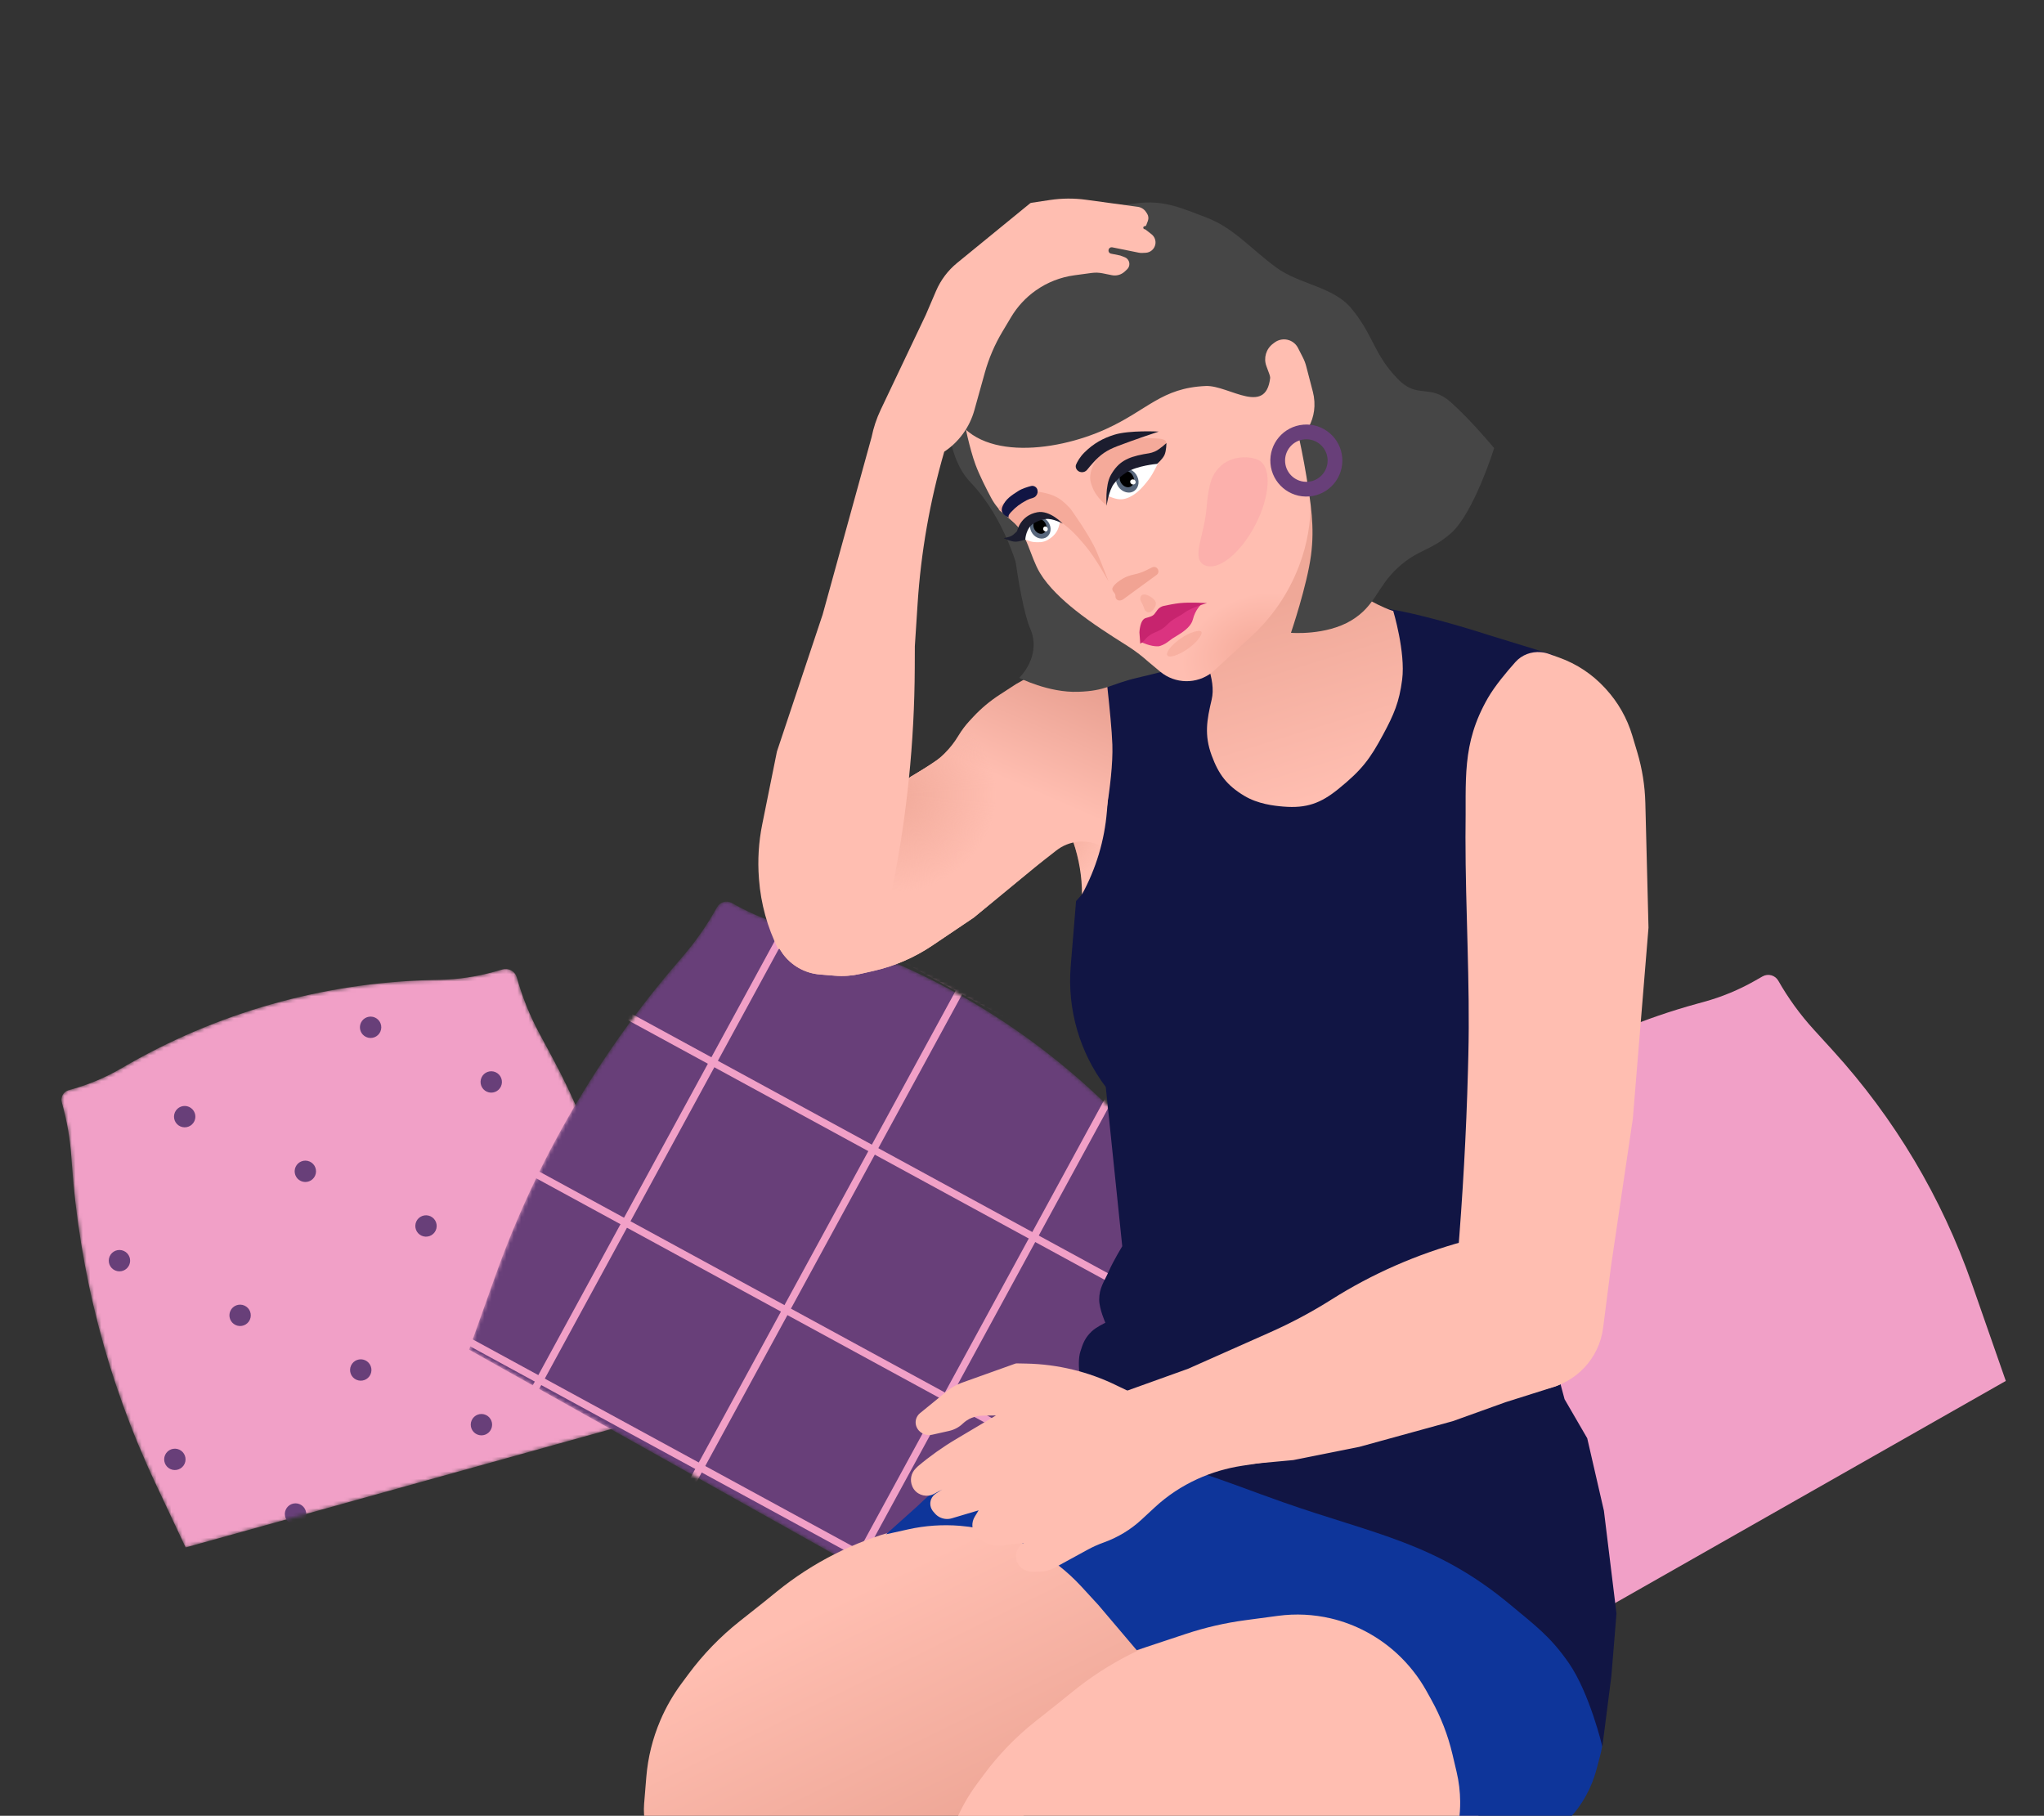
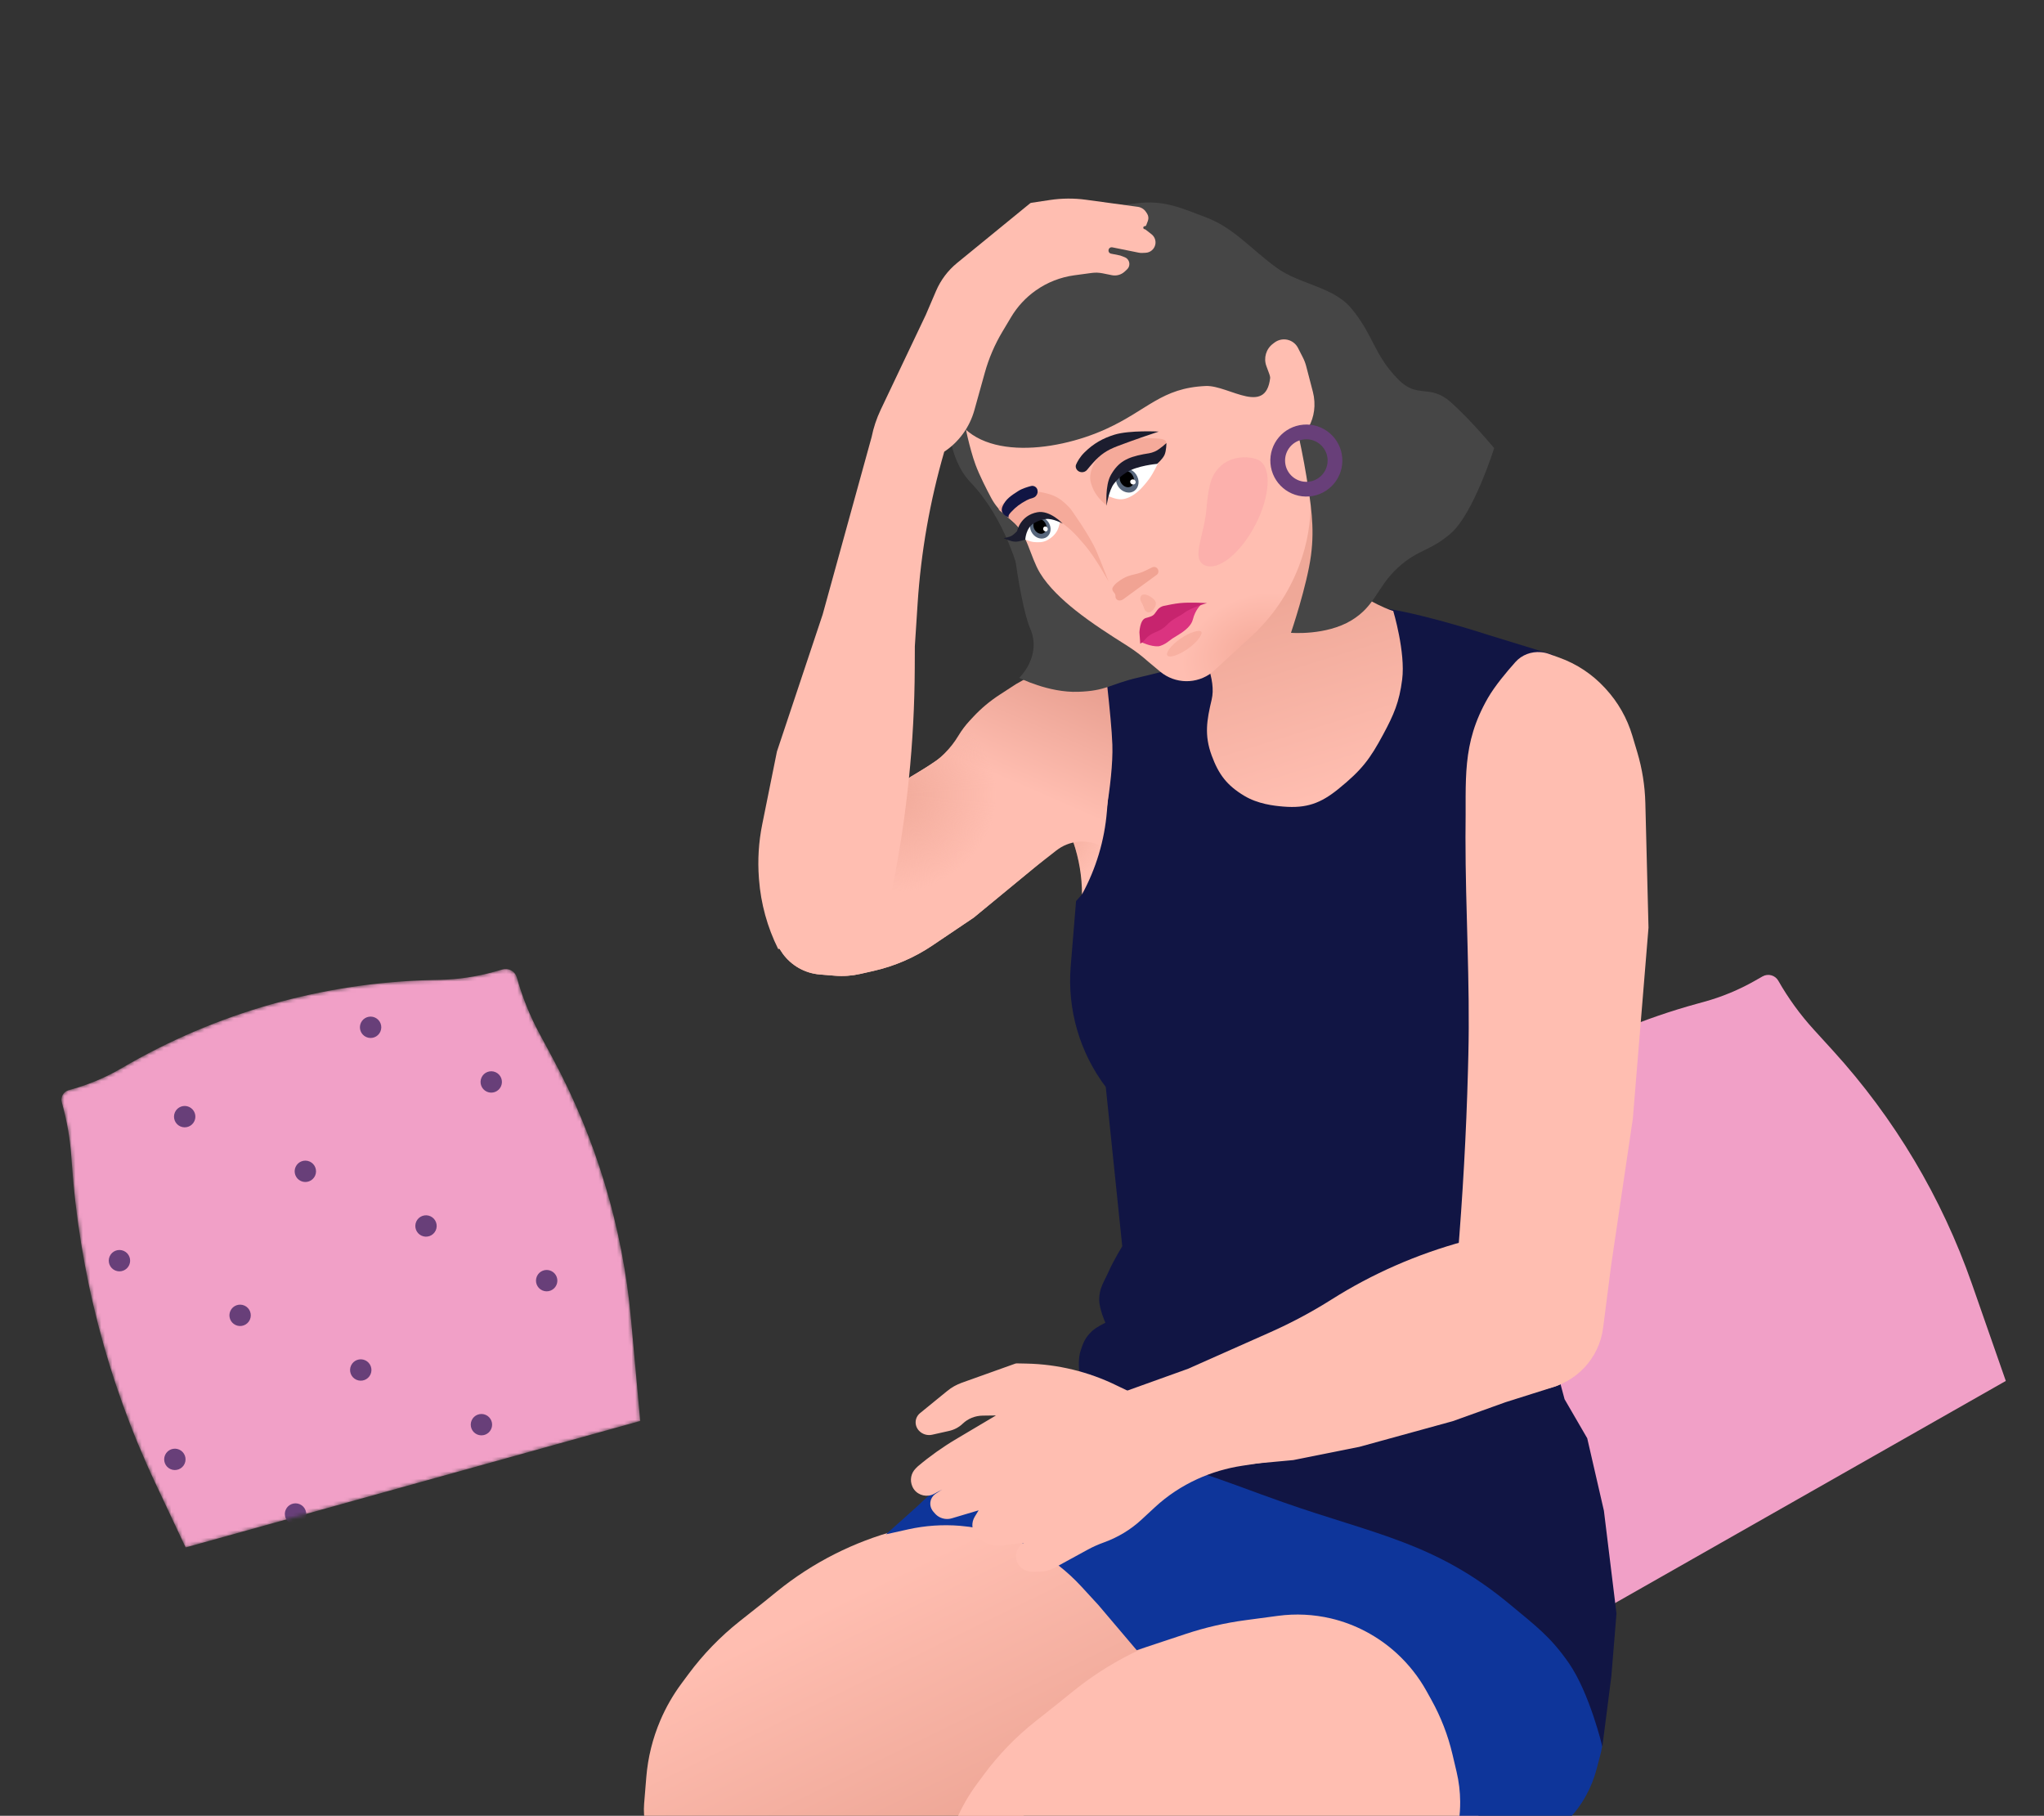
<svg xmlns="http://www.w3.org/2000/svg" width="555" height="493" viewBox="0 0 555 493" fill="none">
  <rect x="0" y="0" width="555" height="493" fill="#333333" stroke="none" />
  <g clip-path="url(#clip0_3792_7512)">
    <mask id="mask0_3792_7512" style="mask-type:alpha" maskUnits="userSpaceOnUse" x="16" y="263" width="158" height="158">
      <path d="M16.783 299.317C16.383 297.879 17.224 296.389 18.662 295.989L19.414 295.78C24.195 294.449 28.784 292.506 33.067 289.997C58.687 274.989 87.711 266.761 117.396 266.088L119.404 266.043C124.388 265.93 129.339 265.197 134.142 263.861L136.468 263.214C138.141 262.748 139.874 263.727 140.339 265.399C141.806 270.673 143.855 275.767 146.448 280.588L150.08 287.342C161.855 309.235 169.08 333.283 171.323 358.04L173.839 385.809L50.401 420.151L42.14 402.59C29.2 375.08 21.502 345.399 19.441 315.067L19.387 314.284C19.052 309.35 18.215 304.464 16.89 299.699L16.783 299.317Z" fill="#F1A0C7" />
    </mask>
    <g mask="url(#mask0_3792_7512)">
      <path d="M16.783 299.317C16.383 297.879 17.224 296.389 18.662 295.989L19.414 295.78C24.195 294.449 28.784 292.506 33.067 289.997C58.687 274.989 87.711 266.761 117.396 266.088L119.404 266.043C124.388 265.93 129.339 265.197 134.142 263.861L136.468 263.214C138.141 262.748 139.874 263.727 140.339 265.399C141.806 270.673 143.855 275.767 146.448 280.588L150.08 287.342C161.855 309.235 169.08 333.283 171.323 358.04L173.839 385.809L50.401 420.151L42.14 402.59C29.2 375.08 21.502 345.399 19.441 315.067L19.387 314.284C19.052 309.35 18.215 304.464 16.89 299.699L16.783 299.317Z" fill="#F1A0C7" />
      <circle cx="32.433" cy="342.284" r="2.901" transform="rotate(-65.628 32.433 342.284)" fill="#683F79" />
      <circle cx="65.195" cy="357.127" r="2.901" transform="rotate(-65.628 65.195 357.127)" fill="#683F79" />
      <circle cx="97.956" cy="371.969" r="2.901" transform="rotate(-65.628 97.956 371.969)" fill="#683F79" />
      <circle cx="130.722" cy="386.812" r="2.901" transform="rotate(-65.628 130.722 386.812)" fill="#683F79" />
-       <circle cx="163.484" cy="401.655" r="2.901" transform="rotate(-65.628 163.484 401.655)" fill="#683F79" />
      <circle cx="50.148" cy="303.18" r="2.901" transform="rotate(-65.628 50.148 303.18)" fill="#683F79" />
      <circle cx="82.909" cy="318.023" r="2.901" transform="rotate(-65.628 82.909 318.023)" fill="#683F79" />
      <circle cx="115.671" cy="332.866" r="2.901" transform="rotate(-65.628 115.671 332.866)" fill="#683F79" />
      <circle cx="148.437" cy="347.709" r="2.901" transform="rotate(-65.628 148.437 347.709)" fill="#683F79" />
      <circle cx="14.718" cy="381.388" r="2.901" transform="rotate(-65.628 14.718 381.388)" fill="#683F79" />
      <circle cx="47.48" cy="396.231" r="2.901" transform="rotate(-65.628 47.48 396.231)" fill="#683F79" />
      <circle cx="80.242" cy="411.073" r="2.901" transform="rotate(-65.628 80.242 411.073)" fill="#683F79" />
      <circle cx="67.863" cy="264.076" r="2.901" transform="rotate(-65.628 67.863 264.076)" fill="#683F79" />
      <circle cx="100.628" cy="278.919" r="2.901" transform="rotate(-65.628 100.628 278.919)" fill="#683F79" />
      <circle cx="133.386" cy="293.762" r="2.901" transform="rotate(-65.628 133.386 293.762)" fill="#683F79" />
      <circle cx="166.152" cy="308.605" r="2.901" transform="rotate(-65.628 166.152 308.605)" fill="#683F79" />
    </g>
    <path d="M371.258 329.22C370.521 327.923 370.974 326.273 372.272 325.535L372.95 325.15C377.265 322.697 381.244 319.696 384.788 316.222C405.991 295.436 432.144 280.398 460.775 272.53L462.712 271.998C467.519 270.677 472.143 268.762 476.477 266.298L478.576 265.105C480.086 264.247 482.005 264.775 482.862 266.284C485.568 271.043 488.793 275.486 492.48 279.532L497.646 285.201C514.389 303.575 527.244 325.144 535.438 348.613L544.629 374.938L433.242 438.257L420.96 423.231C401.72 399.692 387.038 372.773 377.665 343.852L377.423 343.106C375.898 338.401 373.898 333.865 371.454 329.566L371.258 329.22Z" fill="#F1A0C7" />
    <mask id="mask1_3792_7512" style="mask-type:alpha" maskUnits="userSpaceOnUse" x="127" y="244" width="191" height="192">
-       <path d="M194.698 246.312C195.5 244.882 197.308 244.373 198.738 245.174L199.485 245.593C204.238 248.258 209.317 250.296 214.594 251.656C246.165 259.797 275.139 275.852 298.78 298.304L300.379 299.822C304.349 303.592 308.772 306.853 313.547 309.53L315.86 310.826C317.523 311.758 318.116 313.862 317.183 315.525C314.245 320.768 311.898 326.321 310.186 332.083L307.787 340.155C300.013 366.319 287.028 390.642 269.614 411.66L250.081 435.235L127.359 366.445L134.517 346.374C145.73 314.932 162.707 285.856 184.578 260.636L185.142 259.985C188.7 255.883 191.83 251.429 194.485 246.692L194.698 246.312Z" fill="#683F79" />
-     </mask>
+       </mask>
    <g mask="url(#mask1_3792_7512)">
      <path d="M194.698 246.312C195.5 244.882 197.308 244.373 198.738 245.174L199.485 245.593C204.238 248.258 209.317 250.296 214.594 251.656C246.165 259.797 275.139 275.852 298.78 298.304L300.379 299.822C304.349 303.592 308.772 306.853 313.547 309.53L315.86 310.826C317.523 311.758 318.116 313.862 317.183 315.525C314.245 320.768 311.898 326.321 310.186 332.083L307.787 340.155C300.013 366.319 287.028 390.642 269.614 411.66L250.081 435.235L127.359 366.445L134.517 346.374C145.73 314.932 162.707 285.856 184.578 260.636L185.142 259.985C188.7 255.883 191.83 251.429 194.485 246.692L194.698 246.312Z" fill="#683F79" />
      <path d="M261.438 574.682L445.772 236.212" stroke="#F1A0C7" stroke-width="2" />
      <path d="M88.852 480.69L273.185 142.22" stroke="#F1A0C7" stroke-width="2" />
      <path d="M219.551 551.868L403.884 213.398" stroke="#F1A0C7" stroke-width="2" />
      <path d="M45.285 456.963L229.619 118.493" stroke="#F1A0C7" stroke-width="2" />
      <path d="M175.98 528.142L360.314 189.672" stroke="#F1A0C7" stroke-width="2" />
      <path d="M1.723 433.238L186.056 94.767" stroke="#F1A0C7" stroke-width="2" />
      <path d="M132.418 504.417L316.752 165.946" stroke="#F1A0C7" stroke-width="2" />
      <path d="M-41.848 409.511L142.486 71.041" stroke="#F1A0C7" stroke-width="2" />
      <path d="M458.649 264.413L116.827 78.254" stroke="#F1A0C7" stroke-width="2" />
      <path d="M364.204 437.836L22.382 251.678" stroke="#F1A0C7" stroke-width="2" />
      <path d="M435.383 307.141L93.562 120.982" stroke="#F1A0C7" stroke-width="2" />
      <path d="M340.934 480.564L-0.887 294.406" stroke="#F1A0C7" stroke-width="2" />
      <path d="M411.653 350.707L69.831 164.548" stroke="#F1A0C7" stroke-width="2" />
      <path d="M317.208 524.129L-24.614 337.971" stroke="#F1A0C7" stroke-width="2" />
      <path d="M387.93 394.27L46.109 208.111" stroke="#F1A0C7" stroke-width="2" />
-       <path d="M293.481 567.696L-48.341 381.537" stroke="#F1A0C7" stroke-width="2" />
    </g>
    <path d="M243.462 415.52L257.015 411.884C262.186 410.496 267.558 410.011 272.894 410.448C278.23 410.886 283.451 412.24 288.327 414.451L302.702 420.971C307.059 422.947 310.971 425.787 314.199 429.319L317.568 433.003C323.01 438.957 325.31 447.137 323.767 455.054C322.431 461.91 318.338 467.915 312.445 471.665L287.054 487.823C280.832 491.782 274.173 495.007 267.21 497.434L250.829 503.143C242.266 506.127 233.37 508.054 224.34 508.88L198.615 511.232C194.551 511.604 190.464 510.82 186.826 508.972L185.166 508.128C178.327 504.653 174.268 497.387 174.895 489.741L175.491 482.472C175.925 477.181 177.209 471.995 179.293 467.113C180.811 463.559 182.74 460.196 185.041 457.093L186.927 454.549C190.909 449.178 195.579 444.354 200.819 440.201L207.475 434.925L210.948 432.109C215.827 428.152 221.116 424.732 226.726 421.905C232.072 419.211 237.68 417.072 243.462 415.52Z" fill="url(#paint0_linear_3792_7512)" />
    <path d="M323.732 442.728L337.285 439.091C342.456 437.704 347.828 437.218 353.164 437.656C358.5 438.093 363.721 439.447 368.597 441.659L382.972 448.178C387.329 450.154 391.244 452.998 394.473 456.529C402.027 464.793 405.227 476.156 403.085 487.145C402.33 491.021 400.931 494.742 398.946 498.155L397.706 500.286C390.347 512.937 377.811 521.725 363.409 524.327L339.337 528.677L329.231 531.627C321.898 533.766 314.376 535.194 306.77 535.89L278.885 538.44C274.821 538.811 270.734 538.028 267.096 536.179L265.436 535.335C258.597 531.86 254.538 524.594 255.165 516.948L255.761 509.68C256.195 504.389 257.479 499.202 259.563 494.32C261.081 490.767 263.01 487.404 265.311 484.3L267.197 481.756C271.179 476.386 275.849 471.562 281.089 467.409L287.745 462.132L291.218 459.316C296.097 455.36 301.386 451.939 306.996 449.113C312.342 446.419 317.95 444.279 323.732 442.728Z" fill="#FFBEB1" />
    <path d="M270.74 394.023L272.329 393.287C278.277 391.455 284.52 390.776 290.723 391.284L312.696 393.086C323.148 393.943 333.494 395.805 343.589 398.644L368.179 405.561C385.354 410.393 400.813 419.983 412.771 433.224L428.075 450.171C432.366 454.923 434.937 460.978 435.375 467.365C435.589 470.48 435.291 473.61 434.493 476.628L433.484 480.443C432.842 482.87 431.91 485.21 430.706 487.412C427.844 492.651 423.536 496.957 418.296 499.817L413.712 502.319C411.403 503.579 408.997 504.65 406.516 505.523L389.005 511.686L390.673 509.104C394.504 503.175 396.521 496.256 396.478 489.197C396.461 486.467 396.135 483.747 395.508 481.089L394.369 476.262C393.158 471.132 391.248 466.193 388.692 461.584L387.337 459.139C385.215 455.312 382.438 451.81 379.208 448.857C374.189 444.268 368.002 440.973 361.381 439.418C356.671 438.312 351.798 438.074 347.003 438.715L338.109 439.905C332.617 440.64 327.206 441.888 321.947 443.634L308.65 448.048L298.246 435.785L293.653 430.791C289.758 426.556 285.187 422.998 280.125 420.262L279.253 419.791C273.508 416.685 267.181 414.807 260.672 414.273C255.945 413.885 251.187 414.212 246.558 415.243L240.578 416.575L249.104 408.936C255.418 402.774 262.734 397.73 270.74 394.023Z" fill="#0E359A" />
    <path d="M404.099 172.389C404.099 172.389 388.012 167.102 377.03 165.341C366.063 163.582 348.225 163.419 348.225 163.419L329.001 178.073L306.242 177.777C306.242 177.777 303.591 176.439 298.656 176.454C293.476 176.469 287.698 184.04 287.698 184.04L287.696 184.04L296.545 227.451L293.791 242.837L292.177 244.658L290.726 262.347C289.765 274.074 293.154 285.745 300.247 295.134L304.72 338.367C304.72 338.367 302.295 342.36 301.097 345.091C299.808 348.027 298.454 349.66 298.461 352.865C298.467 355.404 300.14 359.147 300.14 359.147C300.14 359.147 297.671 360.294 296.438 361.476C294.673 363.169 294.084 364.593 293.358 366.928C292.182 370.712 293.844 377.061 293.844 377.061L268.696 394.747C268.696 394.747 289.916 393.308 303.348 394.955C321.501 397.182 331.114 401.792 348.367 407.863C373.338 416.649 389.828 418.785 410.15 435.748C416.85 441.34 421.005 444.352 425.971 451.527C431.667 459.756 435.082 474.215 435.082 474.215L437.526 455.108L438.92 438.107L435.505 410.181L430.975 390.5L424.823 379.903L413.727 338.62L412.706 281.487L424.835 224.556L427.587 190.991L421.649 177.777L404.099 172.389Z" fill="#111544" />
    <path d="M351.157 396.428L335.315 397.89C321.247 399.188 308.035 391.129 303.51 378.489L322.607 371.628L344.828 361.755C350.641 359.173 356.239 356.183 361.573 352.811C372.633 345.82 384.791 340.492 397.613 337.018L399.087 336.619L412.846 346.908C414.763 348.342 416.548 349.926 418.18 351.644L426.653 360.559C428.404 362.401 429.358 364.791 429.326 367.254C429.29 369.992 428.04 372.582 425.877 374.4L425.761 374.497C424.683 375.403 423.419 376.094 422.046 376.527L408.802 380.71L394.48 385.856L369.093 392.837L351.157 396.428Z" fill="#FFBEB1" />
    <path d="M329 189.94C331.553 179.158 315.512 160.438 315.512 160.438L345.434 122.506L356.394 130.514C356.394 130.514 360.365 154.618 363.366 157.066C372.097 164.188 378.303 165.883 378.303 165.883C378.303 165.883 381.676 177.069 380.725 184.512C379.942 190.635 378.477 194.012 375.55 199.447C372.002 206.039 369.82 209.024 363.366 214.246C358.625 218.082 354.797 219.513 348.49 218.996C345.848 218.779 341.544 218.29 337.85 216.071C333.134 213.24 330.9 210.275 329 205.113C326.952 199.553 327.682 195.506 329 189.94Z" fill="url(#paint1_linear_3792_7512)" />
    <path d="M292.158 179.634L297.302 178.856C299.316 178.551 300.85 180.622 299.972 182.46C299.763 182.898 299.683 183.387 299.744 183.87L301.415 197.222C301.829 200.53 301.9 203.871 301.628 207.194L300.555 220.274C299.906 228.186 297.601 235.873 293.79 242.836C293.79 238.023 293.002 233.243 291.457 228.685L290.896 227.029L280.87 235.568L264.398 249.138L253.132 256.729C248.298 259.986 242.901 262.317 237.216 263.605L233.569 264.431C231.315 264.941 228.996 265.105 226.693 264.916L222.594 264.58C218.55 264.248 214.855 262.158 212.489 258.861C210.574 256.195 209.671 252.935 209.939 249.664L210.016 248.726C210.232 246.085 211.086 243.536 212.503 241.297L213.902 239.087C215.222 237.002 216.821 235.108 218.655 233.457L231.527 221.868L247.349 210.878C253.8 207.024 259.955 202.696 265.764 197.929L268.309 195.841L278.003 189.097L289.859 180.571C290.54 180.081 291.328 179.759 292.158 179.634Z" fill="url(#paint2_linear_3792_7512)" />
-     <path d="M292.158 179.634L297.302 178.856C299.316 178.551 300.85 180.622 299.972 182.46C299.763 182.898 299.683 183.387 299.744 183.87L301.415 197.222C301.829 200.53 301.9 203.871 301.628 207.194L300.555 220.274C299.906 228.186 297.601 235.873 293.79 242.836C293.79 238.023 293.002 233.243 291.457 228.685L290.896 227.029L280.87 235.568L264.398 249.138L253.132 256.729C248.298 259.986 242.901 262.317 237.216 263.605L233.569 264.431C231.315 264.941 228.996 265.105 226.693 264.916L222.594 264.58C218.55 264.248 214.855 262.158 212.489 258.861C210.574 256.195 209.671 252.935 209.939 249.664L210.016 248.726C210.232 246.085 211.086 243.536 212.503 241.297L213.902 239.087C215.222 237.002 216.821 235.108 218.655 233.457L231.527 221.868L247.349 210.878C253.8 207.024 259.955 202.696 265.764 197.929L268.309 195.841L278.003 189.097L289.859 180.571C290.54 180.081 291.328 179.759 292.158 179.634Z" fill="url(#paint3_radial_3792_7512)" />
    <path d="M292.158 179.634L297.302 178.856C299.316 178.551 300.85 180.622 299.972 182.46C299.763 182.898 299.683 183.387 299.744 183.87L301.415 197.222C301.829 200.53 301.9 203.871 301.628 207.194L300.555 220.274C299.906 228.186 297.601 235.873 293.79 242.836C293.79 238.023 293.002 233.243 291.457 228.685L290.896 227.029L280.87 235.568L264.398 249.138L253.132 256.729C248.298 259.986 242.901 262.317 237.216 263.605L233.569 264.431C231.315 264.941 228.996 265.105 226.693 264.916L222.594 264.58C218.55 264.248 214.855 262.158 212.489 258.861C210.574 256.195 209.671 252.935 209.939 249.664L210.016 248.726C210.232 246.085 211.086 243.536 212.503 241.297L213.902 239.087C215.222 237.002 216.821 235.108 218.655 233.457L231.527 221.868L247.349 210.878C253.8 207.024 259.955 202.696 265.764 197.929L268.309 195.841L278.003 189.097L289.859 180.571C290.54 180.081 291.328 179.759 292.158 179.634Z" fill="url(#paint4_radial_3792_7512)" />
    <path d="M275.895 185.725L286.091 179.974C290.182 177.666 294.8 176.453 299.497 176.453C299.497 176.453 301.788 194.697 302.038 202.197C302.379 212.425 298.654 229.558 298.654 229.558C294.775 227.748 290.208 228.268 286.836 230.904L280.871 235.568L264.399 249.138L253.133 256.729C248.299 259.986 242.902 262.317 237.217 263.605L233.57 264.431C231.316 264.941 228.997 265.105 226.693 264.916L222.595 264.58C218.55 264.248 214.856 262.157 212.489 258.861C210.575 256.195 209.671 252.935 209.94 249.664L210.017 248.725C210.233 246.085 211.087 243.536 212.504 241.297L213.903 239.087C215.223 237.002 216.822 235.107 218.656 233.456L231.528 221.867L247.349 210.877L251.719 208.267C255.212 206.181 258.133 203.262 260.222 199.771C261.115 198.279 262.163 196.885 263.35 195.614L264.308 194.588C266.405 192.341 268.769 190.357 271.346 188.682L275.895 185.725Z" fill="url(#paint5_linear_3792_7512)" />
    <path d="M275.895 185.725L286.091 179.974C290.182 177.666 294.8 176.453 299.497 176.453C299.497 176.453 301.788 194.697 302.038 202.197C302.379 212.425 298.654 229.558 298.654 229.558C294.775 227.748 290.208 228.268 286.836 230.904L280.871 235.568L264.399 249.138L253.133 256.729C248.299 259.986 242.902 262.317 237.217 263.605L233.57 264.431C231.316 264.941 228.997 265.105 226.693 264.916L222.595 264.58C218.55 264.248 214.856 262.157 212.489 258.861C210.575 256.195 209.671 252.935 209.94 249.664L210.017 248.725C210.233 246.085 211.087 243.536 212.504 241.297L213.903 239.087C215.223 237.002 216.822 235.107 218.656 233.456L231.528 221.867L247.349 210.877L251.719 208.267C255.212 206.181 258.133 203.262 260.222 199.771C261.115 198.279 262.163 196.885 263.35 195.614L264.308 194.588C266.405 192.341 268.769 190.357 271.346 188.682L275.895 185.725Z" fill="url(#paint6_radial_3792_7512)" />
    <path d="M292.752 187.833C284.679 188.109 276.737 184.04 276.737 184.04C276.737 184.04 283.027 178.187 279.687 170.553C276.737 163.81 272.451 133.862 275.05 126.72L328.327 137.788C330.333 145.236 335.232 142.951 337.795 150.225C340.151 156.91 342.016 166.88 342.016 166.88C342.016 166.88 328.506 179.681 320.408 181.364C313.125 182.878 316.007 182.329 308.768 184.04C301.244 185.818 300.478 187.569 292.752 187.833Z" fill="#464646" />
    <path d="M257.833 104.684C258.739 99.315 263.5 91.951 263.5 91.951L266.912 102.005L273.215 123.197L276.74 155.801C276.74 155.801 273.215 141.05 263.499 130.935C257.572 124.765 256.411 113.109 257.833 104.684Z" fill="#464646" />
    <path d="M315.016 182.35L311.836 179.7C311.634 179.531 311.436 179.358 311.238 179.184L311.217 179.165C310.501 178.538 308.594 176.93 306.211 175.424C301.363 172.36 296.511 169.277 292.022 165.709C288.547 162.946 284.622 159.314 282.372 155.556C279.652 151.012 278.97 144.888 274.902 141.497L273.008 139.919C271.453 138.623 270.137 137.065 269.18 135.28C267.85 132.797 265.941 129.056 264.859 126.12C264.064 123.962 263.321 121.168 262.749 118.778C261.945 115.415 261.585 111.969 261.475 108.514L261.411 106.511C261.283 102.529 261.641 98.547 262.476 94.652L263.883 88.089C265.753 79.368 271.06 71.768 278.604 67.009C283.305 64.044 288.676 62.309 294.222 61.964L297.098 61.785C307.286 61.15 317.381 64.045 325.685 69.982L326.42 70.507C333.332 75.449 338.773 82.174 342.164 89.964L348.405 104.304C350.722 109.629 352.472 115.184 353.625 120.877L354.933 127.338C356.084 133.023 356.177 138.873 355.207 144.592C354.683 147.68 353.853 150.708 352.729 153.631L352.628 153.893C349.859 161.096 345.459 167.56 339.774 172.778L329.118 182.561C324.955 185.824 319.079 185.736 315.016 182.35Z" fill="url(#paint7_radial_3792_7512)" />
    <path opacity="0.1" d="M341.769 124.937C345.347 126.797 344.935 134.677 340.85 142.537C336.764 150.397 330.551 155.261 326.973 153.401C323.394 151.541 326.986 145.413 327.586 138.103C328.186 130.792 329.247 128.769 331.158 126.809C334.328 123.558 339.536 123.777 341.769 124.937Z" fill="#DC3480" />
    <path d="M313.774 163.416C314.243 164.647 312.463 166.906 311.362 166.1C310.772 165.667 310.998 166.015 310.528 164.784C309.886 163.098 309.427 163.107 309.684 162.107C310.12 160.407 313.304 162.184 313.774 163.416Z" fill="#F5AA9A" fill-opacity="0.7" />
    <path d="M320.609 173.341C318.062 175.113 316.432 177.176 316.97 177.949C317.507 178.722 320.008 177.912 322.556 176.139C325.104 174.367 326.621 172.142 326.196 171.531C325.771 170.921 323.157 171.569 320.609 173.341Z" fill="#F5AA9A" fill-opacity="0.7" />
    <path d="M296.037 130.259C295.93 129.496 296.079 128.576 296.348 127.646C297.307 124.335 300.167 122.048 303.276 120.56C305.113 119.681 307.086 119.111 309.121 119.027C310.771 118.959 312.861 118.938 314.809 119.111C317.463 119.347 317.18 120.958 314.774 122.101C314.641 122.164 314.522 122.226 314.42 122.287C311.969 123.749 310.738 123.954 308.311 125.455C305.075 127.455 302.135 130.594 301.429 132.693C300.737 134.748 300.496 137.274 300.496 137.274C298.886 135.932 297.441 134.357 296.662 132.41C296.376 131.695 296.132 130.938 296.037 130.259Z" fill="#F5AA9A" />
    <path d="M296.766 125.689C296.168 126.353 295.639 126.985 295.191 127.546C294.406 128.529 292.794 128.408 292.242 127.278C292.061 126.909 292.027 126.485 292.193 126.108C292.518 125.372 293.214 124.063 294.475 122.823C296.911 120.427 299.435 118.992 302.628 118.014C306.739 116.755 314.632 117.178 314.632 117.178C314.632 117.178 307.687 119.481 303.435 121.124C300.498 122.258 298.887 123.336 296.766 125.689Z" fill="#1C1D2F" />
    <path d="M286.79 134.92C285.497 134.269 284.665 134.025 282.471 133.59C279.527 133.006 276.905 133.636 274.525 135.414C273.306 136.325 269.883 137.68 271.686 138.821C272.829 139.543 273.799 140.582 274.546 141.204C276.005 142.42 277.262 143.88 277.262 143.88L282.372 139.232C282.372 139.232 286.686 140.785 288.087 141.772C290.765 143.66 292.234 145.299 294.493 147.935C297.522 151.47 301.02 157.91 301.02 157.91C301.02 157.91 299.053 152.798 297.817 149.882C295.887 145.326 290.682 138.164 290.682 138.164C290.682 138.164 288.791 135.928 286.79 134.92Z" fill="#F5AA9A" />
    <path d="M314.055 156.088L305.006 162.697C304.73 162.899 304.401 163.017 304.06 163.037L304.034 163.039C303.378 163.077 302.836 162.532 302.879 161.876C302.904 161.498 302.723 161.14 302.468 160.86C302.177 160.541 301.886 160.077 302.082 159.628C302.516 158.632 303.868 157.685 304.934 157.061C305.848 156.527 306.865 156.207 307.9 155.981L308.078 155.941C309.171 155.702 310.231 155.33 311.234 154.835L312.822 154.052C312.922 154.003 313.028 153.968 313.137 153.948C314.385 153.721 315.079 155.339 314.055 156.088Z" fill="#F1A393" />
    <path d="M314.204 167.712L314.281 167.49C314.541 166.74 315.298 166.141 316.205 165.975C317.428 165.751 319.154 165.441 320.418 165.243C322.839 164.864 326.053 164.231 326.053 164.231C326.053 164.231 324.54 165.566 323.901 168.177C323.492 169.851 321.836 171.196 320.133 172.252L318.28 173.401L316.898 174.429C316.373 174.82 315.154 175.446 314.489 175.478C312.396 175.579 309.896 174.346 309.896 174.346L309.835 173.252L309.867 171.52C309.882 170.681 310.648 169.911 311.651 169.723C312.853 169.499 313.86 168.706 314.204 167.712Z" fill="#DB3380" />
    <path d="M312.13 172.514C310.743 173.509 310.921 173.979 309.61 174.768L309.384 171.726C309.384 171.726 309.478 168.292 311.082 167.811C311.984 167.54 312.984 167.361 313.503 166.655L314.281 165.597C314.678 165.056 315.302 164.654 316.006 164.503C317.15 164.259 318.955 163.898 320.294 163.755C323.219 163.442 327.733 163.755 327.733 163.755C327.733 163.755 323.604 164.833 321.478 166.444C320.508 167.18 319.39 167.621 318.213 168.469C316.862 169.442 316.973 169.831 315.29 170.902C314.515 171.396 313.144 171.787 312.13 172.514Z" fill="#C7246E" />
    <path d="M278.773 135.818C279.234 135.567 279.834 135.353 280.469 135.175C281.786 134.806 282.238 132.974 281.122 132.182C280.783 131.942 280.36 131.854 279.958 131.958C279.091 132.184 277.527 132.65 276.517 133.297L276.488 133.315C274.623 134.508 273.103 135.48 272.238 137.425C271.35 139.423 273.218 140.259 274.028 140.519C274.183 140.612 274.377 140.615 274.377 140.615C274.377 140.615 274.238 140.587 274.028 140.519C273.782 140.371 273.638 139.994 274.531 139.039C275.916 137.557 276.941 136.817 278.773 135.818Z" fill="#111544" />
    <path d="M312.044 129.997C313.245 128.382 314.558 125.497 314.558 125.497C314.558 125.497 311.936 125.067 310.261 125.213C308.856 125.336 308.028 125.425 306.733 125.983C304.224 127.064 302.988 128.476 301.787 130.929C300.788 132.968 300.699 134.557 300.699 134.557C300.699 134.557 301.689 135.03 302.564 135.287C304.083 135.734 305.214 135.649 306.652 134.984C308.684 134.043 310.333 132.3 312.044 129.997Z" fill="white" />
    <ellipse cx="2.995" cy="3.343" rx="2.995" ry="3.343" transform="matrix(-0.985 0.171 0.266 0.964 308.134 126.743)" fill="#58677C" />
    <ellipse cx="1.906" cy="2.278" rx="1.906" ry="2.278" transform="matrix(-0.985 0.171 0.266 0.964 307.239 127.555)" fill="black" />
    <ellipse cx="0.725" cy="0.704" rx="0.725" ry="0.704" transform="matrix(-0.985 0.171 0.266 0.964 308.149 130.051)" fill="white" />
    <path d="M301.631 128.956C299.996 131.821 300.48 137.315 300.48 137.315C300.48 137.315 301.037 133.129 302.53 131.261C303.593 129.932 304.376 129.251 305.791 128.311C308.65 126.414 314.183 125.946 314.183 125.946C314.183 125.946 315.663 124.656 316.178 123.552C316.725 122.38 316.712 120.287 316.712 120.287C316.712 120.287 314.947 121.988 313.55 122.598C312.414 123.094 311.682 123.094 310.469 123.327C306.049 124.179 303.669 125.386 301.631 128.956Z" fill="#1C1D2F" />
-     <ellipse cx="1.561" cy="3.289" rx="1.561" ry="3.289" transform="matrix(-0.819 0.574 0.632 0.775 281.614 139.996)" fill="#1C1D2F" />
    <path d="M283.667 140.152C285.505 140.115 287.844 141.571 287.844 141.571C287.844 141.571 287.568 143.036 287.154 143.882C286.557 145.104 285.652 145.911 284.478 146.598C283.193 147.351 281.844 147.261 280.708 147.166C279.769 147.087 278.397 146.476 278.397 146.476L277.87 145.625C277.87 145.625 278.128 144.151 278.559 143.314C279.068 142.324 279.471 141.762 280.384 141.125C281.48 140.359 282.33 140.179 283.667 140.152Z" fill="white" />
    <ellipse cx="2.717" cy="3.032" rx="2.717" ry="3.032" transform="matrix(-0.985 0.171 0.266 0.964 284.341 139.89)" fill="#58677C" />
    <ellipse cx="1.729" cy="2.066" rx="1.729" ry="2.066" transform="matrix(-0.985 0.171 0.266 0.964 283.528 140.627)" fill="black" />
    <ellipse cx="0.657" cy="0.639" rx="0.657" ry="0.639" transform="matrix(-0.9 -0.435 -0.345 0.938 284.688 143.305)" fill="white" />
    <path d="M281.677 139.077C285.087 138.448 288.573 142.178 288.573 142.178C288.573 142.178 285.792 140.632 283.903 140.933C282.559 141.146 281.818 141.433 280.725 142.077C278.517 143.379 278.396 146.475 278.396 146.475C278.396 146.475 276.75 147.098 275.654 147.075C274.371 147.048 272.517 146.11 272.517 146.11C272.517 146.11 273.933 145.901 274.707 145.461C275.363 145.089 276.167 144.204 276.167 144.204C276.167 144.204 276.986 139.942 281.677 139.077Z" fill="#1C1D2F" />
    <path d="M344.976 101.459C344.403 113.654 333.755 104.527 327.392 104.804C315.35 105.329 311.721 111.276 300.339 116.469C286.077 122.977 263.816 125.393 258.194 110.705C257.074 107.778 259.269 111.864 259.619 108.752C259.882 106.419 260.986 102.936 260.986 102.936C260.986 102.936 260.356 98.85 259.995 96.701C259.356 92.899 260.421 89.783 261.398 86.665C263.62 79.571 265.908 77.288 271.011 71.882C274.871 67.794 277.85 66.327 282.68 63.449C287.494 60.582 290.243 58.849 295.605 57.221C300.479 55.742 304.061 55.817 308.494 55.213C315.949 54.198 320.857 56.52 327.392 58.987C334.99 61.854 339.159 67.195 346.561 72.644C352.779 77.222 361.995 77.789 366.927 83.731C372.997 91.043 372.942 96.128 379.574 102.936C384.956 108.46 388.12 104.077 393.904 109.179C399.219 113.867 405.708 121.663 405.708 121.663C405.708 121.663 400.153 139.426 393.904 144.843C388.283 149.716 385.061 149.093 379.574 154.116C373.872 159.336 373.547 164.448 366.93 168.446C360.016 172.622 350.53 171.817 350.53 171.817C350.53 171.817 354.89 159.005 355.975 150.744C356.989 143.031 355.924 136.752 354.711 129.249C353.313 120.603 350.53 109.179 350.53 109.179L345.131 96.849C345.116 97.977 345.069 99.479 344.976 101.459Z" fill="#464646" />
    <path d="M353.971 117.978L350.909 121.652L348.014 111.884L344.614 101.448L343.855 99.388C343.049 97.206 343.765 94.753 345.619 93.347L346.058 93.014C347.211 92.138 348.73 91.907 350.092 92.399C351.111 92.767 351.952 93.509 352.445 94.475L353.771 97.071C354.154 97.822 354.455 98.613 354.668 99.43L356.482 106.389C356.699 107.221 356.834 108.073 356.884 108.931L356.894 109.099C357.084 112.322 356.039 115.497 353.971 117.978Z" fill="#FFBEB1" />
    <circle cx="9.773" cy="9.773" r="7.773" transform="matrix(-0.997 0.082 0.082 0.997 363.649 114.498)" stroke="#683F79" stroke-width="4" />
    <path d="M223.373 166.844L236.666 118.662C237.184 116.099 238.012 113.61 239.135 111.248L251.39 85.462L254.155 79.005C255.424 76.041 257.39 73.427 259.888 71.388L279.687 55.213C279.785 55.134 279.902 55.082 280.026 55.063L285.053 54.306C288.308 53.815 291.616 53.791 294.878 54.236L308.937 56.151C309.848 56.275 310.661 56.785 311.17 57.551L311.452 57.976C311.847 58.57 311.93 59.318 311.676 59.984L311.235 61.141C311.174 61.302 311.019 61.408 310.848 61.407C310.348 61.407 310.276 62.127 310.765 62.226L310.862 62.246C310.926 62.259 310.987 62.286 311.039 62.327L312.673 63.602C313.513 64.258 313.911 65.332 313.7 66.377C313.444 67.643 312.36 68.573 311.07 68.632L310.153 68.674C309.827 68.689 309.5 68.664 309.181 68.599L302.03 67.156C301.974 67.145 301.916 67.139 301.859 67.139C300.802 67.137 300.648 68.662 301.684 68.871L304.081 69.355C304.141 69.367 304.2 69.384 304.258 69.406L305.377 69.833C306.148 70.126 306.656 70.866 306.655 71.691C306.654 72.24 306.426 72.763 306.025 73.138L305.397 73.725C304.46 74.6 303.158 74.969 301.902 74.715L299.38 74.207C298.402 74.009 297.397 73.976 296.407 74.11L291.732 74.741C287.951 75.251 284.349 76.666 281.232 78.867C278.528 80.777 276.254 83.232 274.556 86.073L272.179 90.053C270.099 93.537 268.492 97.282 267.403 101.191L264.563 111.385C263.278 115.998 260.376 119.993 256.388 122.642C252.487 136.091 250.062 149.924 249.155 163.897L248.404 175.466L248.38 181.398C248.297 201.469 246.256 221.484 242.286 241.159C235.873 250.58 225.521 256.572 214.158 257.44L211.292 257.659C208.357 251.763 206.591 245.354 206.092 238.786L206.062 238.382C205.693 233.523 205.995 228.637 206.959 223.86L210.957 204.049L223.373 166.844Z" fill="#FFBEB1" />
    <path d="M404.015 189.494C405.905 186.213 409.155 182.343 411.491 179.732C413.221 177.799 415.773 176.854 418.358 177.066C419.121 177.129 419.873 177.292 420.594 177.551L423.383 178.553C428.118 180.253 432.37 183.076 435.776 186.779L435.998 187.021C439.334 190.648 441.8 194.986 443.21 199.707L444.558 204.222C445.898 208.705 446.636 213.346 446.754 218.024L447.611 251.873L443.357 303.746L437.453 343.635L435.29 360.521C434.223 368.854 427.906 375.549 419.649 377.097L418.267 377.356C417.757 377.452 417.26 377.604 416.784 377.811L415.258 378.475C411.106 380.28 406.541 376.959 406.982 372.452C407.076 371.491 406.934 370.521 406.568 369.628L395.662 342.956L395.764 341.718C397.155 324.749 398.137 307.746 398.586 290.725C398.625 289.255 398.662 287.828 398.695 286.48C399.183 266.765 397.903 247.014 397.917 227.293C397.917 226.956 397.92 226.623 397.925 226.296C398.169 211.731 396.745 202.118 404.015 189.494Z" fill="#FFBEB1" />
    <path d="M309.929 412.617L313.594 409.225C316.972 406.099 320.87 403.514 325.14 401.568C328.952 399.831 333.02 398.623 337.219 397.979L347.316 396.433C344.148 394.299 342.716 390.532 343.75 387.05L346.815 376.723L329.804 379.423L328.202 379.793C321.772 381.28 314.977 380.93 308.672 378.787L303.223 376.18C295.606 372.437 287.21 370.398 278.699 370.226L276.12 370.174C275.953 370.17 275.787 370.197 275.632 370.253L261.163 375.424C259.728 375.937 258.403 376.681 257.245 377.624L249.826 383.672C248.342 384.881 248.207 387.02 249.525 388.444C250.418 389.41 251.798 389.834 253.098 389.543L257.7 388.51C259.115 388.193 260.4 387.508 261.412 386.533C262.832 385.165 264.773 384.384 266.824 384.357L270.426 384.31L259.618 390.726C255.932 392.915 252.451 395.391 249.21 398.131L248.673 398.66C247.347 399.964 246.978 401.901 247.732 403.6L247.767 403.678C247.882 403.938 248.027 404.186 248.199 404.417C249.43 406.077 251.781 406.595 253.607 405.61L255.845 404.401L254.125 405.508C253.535 405.888 253.083 406.429 252.829 407.061C252.371 408.202 252.607 409.501 253.447 410.457L253.883 410.952C254.577 411.743 255.562 412.257 256.631 412.388C257.236 412.463 257.847 412.412 258.422 412.241L265.727 410.064L264.665 411.809C263.719 413.364 263.819 415.313 264.922 416.817C265.277 417.302 265.724 417.721 266.239 418.054L266.671 418.333C268.24 419.347 270.136 419.791 272 419.582L277.97 418.91L277.784 419.029C276.542 419.828 275.816 421.168 275.85 422.602L275.852 422.679C275.87 423.482 276.141 424.267 276.63 424.934C277.462 426.068 278.834 426.742 280.279 426.726L282.372 426.703C283.758 426.688 285.109 426.339 286.298 425.69L290.362 423.47L295.328 420.758C296.717 419.999 298.169 419.347 299.673 418.808C303.515 417.43 307.004 415.324 309.929 412.617Z" fill="#FFBEB1" />
  </g>
  <defs>
    <linearGradient id="paint0_linear_3792_7512" x1="235.473" y1="430.638" x2="264.792" y2="490.53" gradientUnits="userSpaceOnUse">
      <stop stop-color="#FFBEB1" />
      <stop offset="1" stop-color="#EFA898" />
    </linearGradient>
    <linearGradient id="paint1_linear_3792_7512" x1="331.125" y1="168.597" x2="346.89" y2="219.957" gradientUnits="userSpaceOnUse">
      <stop stop-color="#EFA898" />
      <stop offset="1" stop-color="#FFBEB1" />
    </linearGradient>
    <linearGradient id="paint2_linear_3792_7512" x1="288.791" y1="181.802" x2="275.284" y2="212.729" gradientUnits="userSpaceOnUse">
      <stop stop-color="#E89F90" />
      <stop offset="1" stop-color="#FFBEB1" />
    </linearGradient>
    <radialGradient id="paint3_radial_3792_7512" cx="0" cy="0" r="1" gradientUnits="userSpaceOnUse" gradientTransform="translate(242.126 215.715) rotate(2.925) scale(28.442 26.59)">
      <stop stop-color="#F1AA9A" />
      <stop offset="1" stop-color="#F1AA9A" stop-opacity="0" />
    </radialGradient>
    <radialGradient id="paint4_radial_3792_7512" cx="0" cy="0" r="1" gradientUnits="userSpaceOnUse" gradientTransform="translate(284.325 224.5) rotate(27.216) scale(16.588 15.508)">
      <stop stop-color="#F0A998" />
      <stop offset="1" stop-color="#F0A998" stop-opacity="0" />
    </radialGradient>
    <linearGradient id="paint5_linear_3792_7512" x1="288.79" y1="181.801" x2="275.283" y2="212.729" gradientUnits="userSpaceOnUse">
      <stop stop-color="#E89F90" />
      <stop offset="1" stop-color="#FFBEB1" />
    </linearGradient>
    <radialGradient id="paint6_radial_3792_7512" cx="0" cy="0" r="1" gradientUnits="userSpaceOnUse" gradientTransform="translate(242.126 215.715) rotate(2.925) scale(28.442 26.59)">
      <stop stop-color="#F1AA9A" />
      <stop offset="1" stop-color="#F1AA9A" stop-opacity="0" />
    </radialGradient>
    <radialGradient id="paint7_radial_3792_7512" cx="0" cy="0" r="1" gradientUnits="userSpaceOnUse" gradientTransform="translate(339.497 175.547) rotate(153.491) scale(19.709 13.28)">
      <stop stop-color="#F6AC9C" />
      <stop offset="1" stop-color="#FFBEB1" />
    </radialGradient>
    <clipPath id="clip0_3792_7512">
      <rect width="555" height="493" fill="white" />
    </clipPath>
  </defs>
</svg>